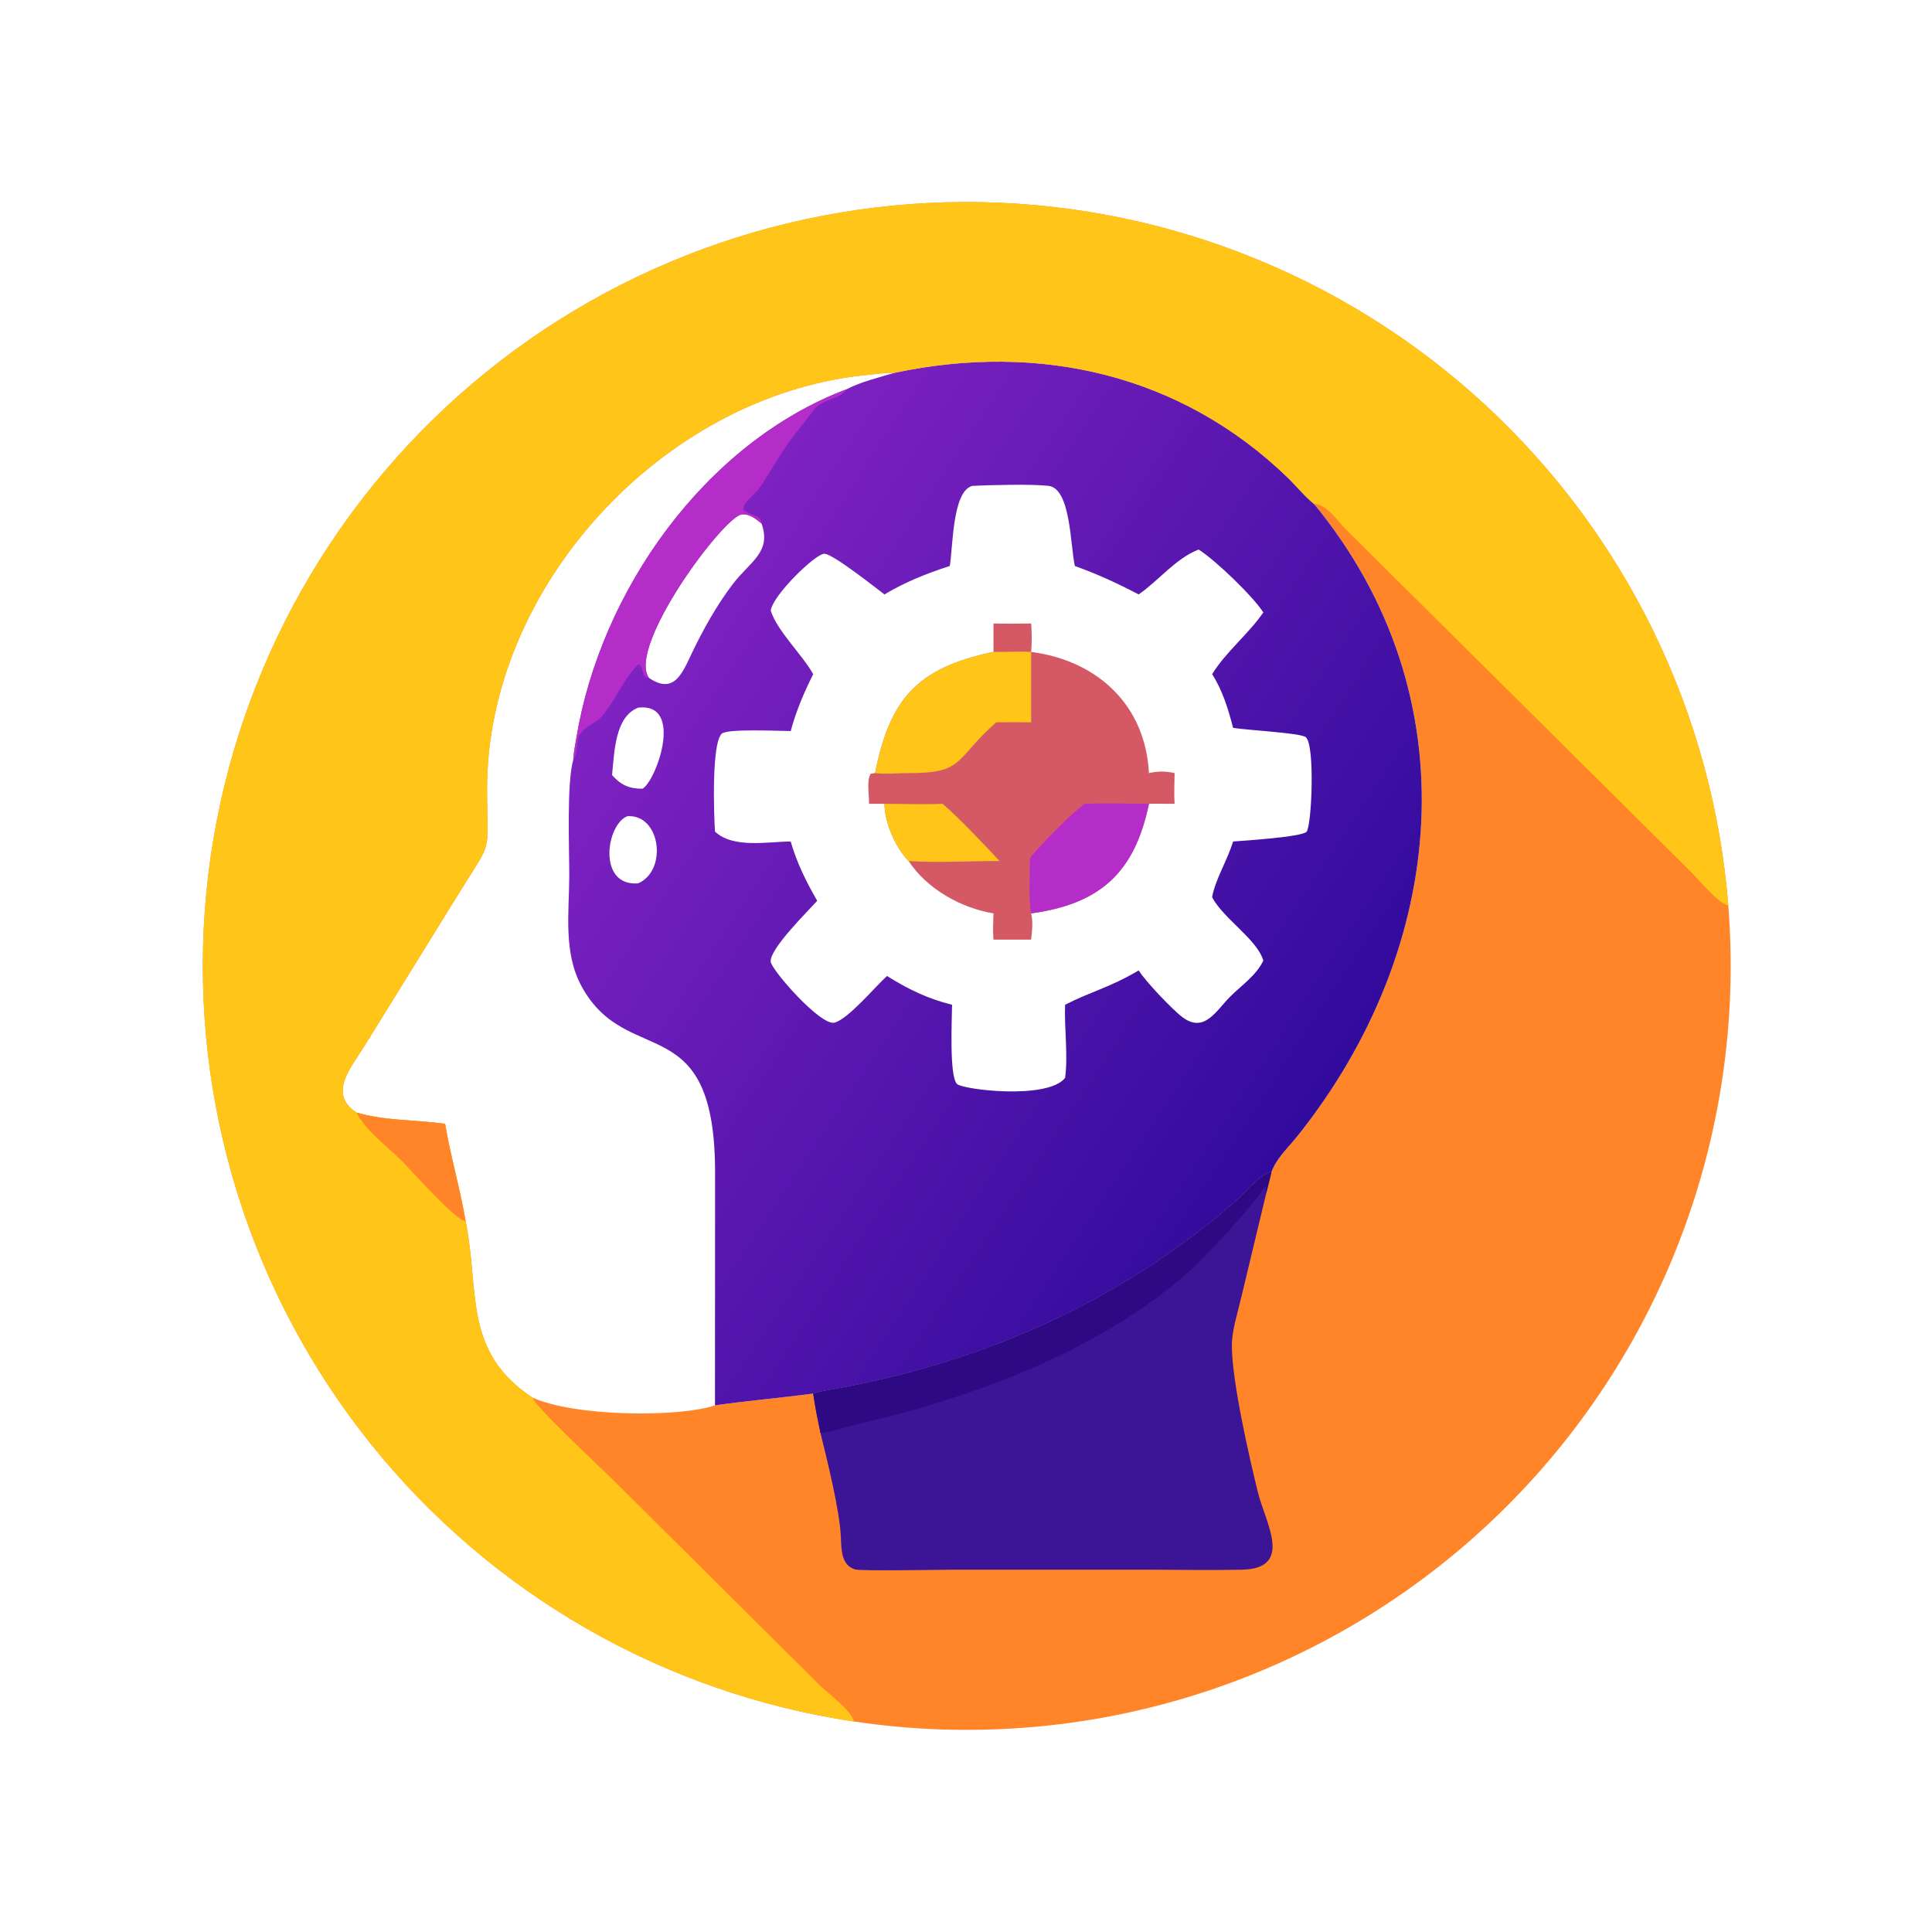
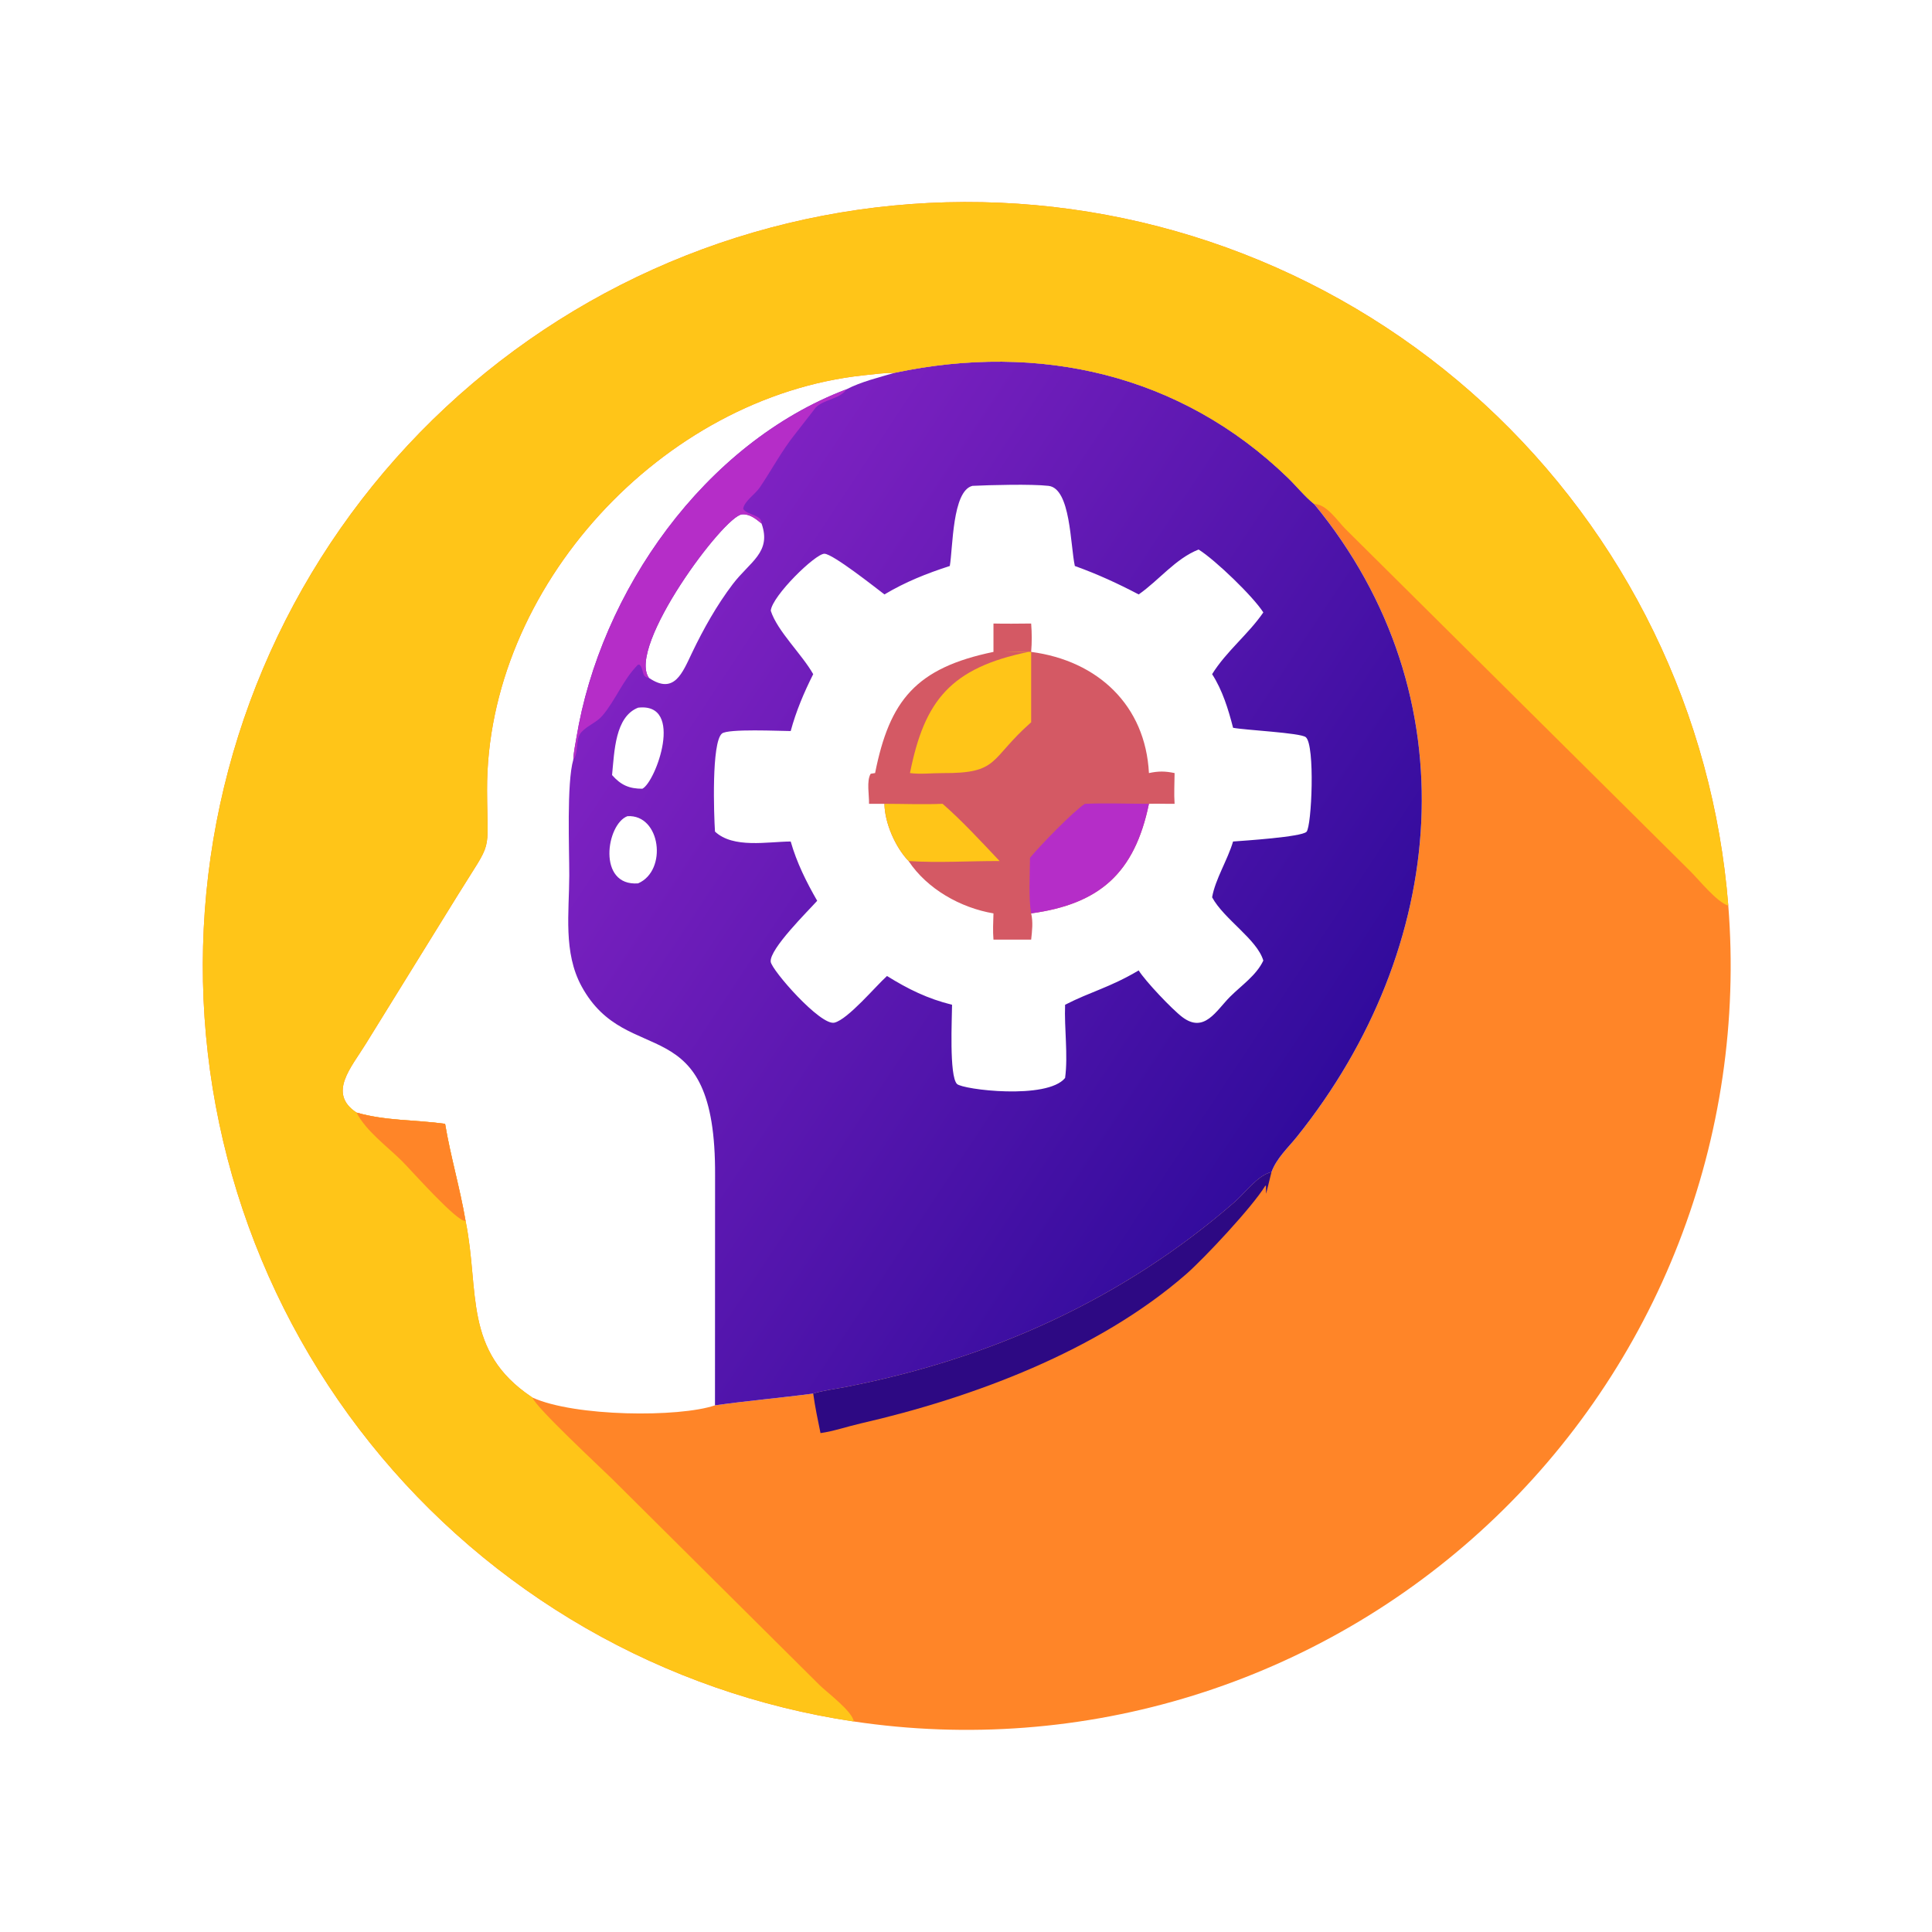
<svg xmlns="http://www.w3.org/2000/svg" width="1024" height="1024">
  <path fill="#FF8528" d="M452.49 912.414q-9.356-1.4-18.636-3.234-9.28-1.836-18.464-4.102t-18.252-4.958q-9.068-2.694-18-5.806-8.932-3.114-17.71-6.642-8.778-3.526-17.38-7.46-8.604-3.932-17.014-8.264-8.41-4.33-16.608-9.048-8.2-4.718-16.168-9.816-7.97-5.096-15.692-10.558-7.722-5.464-15.182-11.28-7.46-5.818-14.638-11.978-7.18-6.16-14.064-12.648-6.884-6.488-13.456-13.29-6.574-6.804-12.822-13.906-6.248-7.102-12.159-14.488-5.91-7.386-11.468-15.04-5.559-7.654-10.754-15.558-5.195-7.906-10.015-16.046-4.82-8.138-9.255-16.494-4.435-8.356-8.475-16.91-4.04-8.552-7.675-17.286-3.636-8.732-6.86-17.626-3.225-8.892-6.03-17.926-2.805-9.034-5.186-18.19-2.38-9.154-4.33-18.412-1.95-9.256-3.466-18.592-1.516-9.338-2.594-18.736-1.078-9.398-1.717-18.836-.638-9.438-.834-18.896-.197-9.456.048-18.914.246-9.456.932-18.89.687-9.434 1.813-18.826 1.127-9.392 2.69-18.722 1.564-9.33 3.562-18.576 1.998-9.246 4.425-18.388 2.427-9.144 5.28-18.162 2.85-9.02 6.12-17.896 3.27-8.876 6.951-17.59 3.681-8.714 7.765-17.248 4.083-8.532 8.561-16.864 4.478-8.334 9.34-16.448t10.097-15.992q5.236-7.878 10.833-15.504 5.598-7.626 11.546-14.982 5.947-7.356 12.233-14.424 6.284-7.07 12.892-13.84 6.608-6.768 13.526-13.22 6.916-6.454 14.128-12.576 7.21-6.123 14.698-11.902 7.49-5.78 15.24-11.202 7.75-5.423 15.746-10.479 7.996-5.055 16.218-9.731 8.222-4.677 16.656-8.964 8.432-4.287 17.054-8.176 8.624-3.89 17.418-7.371 8.796-3.482 17.744-6.55 8.948-3.067 18.03-5.713t18.278-4.865q9.196-2.22 18.484-4.006 9.29-1.788 18.652-3.14 9.362-1.35 18.778-2.264 9.416-.913 18.862-1.385 9.448-.472 18.908-.502 9.46-.03 18.91.38 9.45.412 18.872 1.264 9.42.853 18.792 2.144 9.37 1.291 18.67 3.019 9.302 1.727 18.51 3.887 9.21 2.16 18.31 4.748 9.098 2.588 18.066 5.598 8.968 3.01 17.786 6.435 8.816 3.425 17.464 7.258 8.648 3.834 17.108 8.067 8.46 4.233 16.712 8.856 8.254 4.624 16.28 9.627 8.028 5.004 15.814 10.378 7.786 5.373 15.312 11.104 7.524 5.73 14.774 11.807 7.25 6.076 14.21 12.484 6.958 6.408 13.608 13.134 6.652 6.726 12.982 13.756 6.33 7.03 12.326 14.346 5.994 7.318 11.642 14.908 5.646 7.588 10.932 15.432 5.286 7.846 10.2 15.928 4.914 8.084 9.446 16.388 4.53 8.302 8.668 16.81 4.14 8.506 7.876 17.196 3.736 8.69 7.064 17.546 3.326 8.854 6.236 17.856 2.91 9 5.396 18.128 2.486 9.126 4.542 18.36 2.058 9.232 3.682 18.552 1.624 9.318 2.81 18.704 1.186 9.384 1.934 18.814.45 5.672.74 11.352.29 5.682.42 11.37.13 5.688.1 11.376-.03 5.69-.22 11.376-.19 5.686-.538 11.364-.35 5.678-.858 11.344-.51 5.666-1.176 11.316-.668 5.65-1.494 11.28-.826 5.628-1.81 11.232-.984 5.602-2.126 11.176-1.14 5.574-2.438 11.112-1.296 5.54-2.748 11.04-1.454 5.502-3.06 10.958-1.606 5.458-3.364 10.868-1.76 5.412-3.67 10.77t-3.97 10.662q-2.06 5.302-4.268 10.546-2.208 5.242-4.562 10.422-2.356 5.178-4.854 10.29-2.5 5.11-5.142 10.148-2.642 5.04-5.424 10.002-2.782 4.962-5.702 9.844-2.922 4.882-5.978 9.68-3.056 4.798-6.248 9.508-3.19 4.71-6.51 9.33-3.322 4.618-6.772 9.142-3.45 4.524-7.026 8.95-3.574 4.424-7.274 8.748-3.698 4.322-7.516 8.54-3.818 4.216-7.754 8.324-3.936 4.11-7.984 8.106-4.05 3.996-8.21 7.876-4.16 3.88-8.428 7.644-4.266 3.762-8.638 7.402-4.372 3.642-8.844 7.158-4.472 3.516-9.04 6.906-4.57 3.39-9.232 6.65-4.662 3.26-9.414 6.388t-9.59 6.12q-4.838 2.994-9.76 5.848-4.92 2.856-9.918 5.574-4.998 2.716-10.072 5.29-5.072 2.576-10.216 5.008-5.144 2.43-10.354 4.716-5.208 2.286-10.48 4.424-5.272 2.14-10.602 4.13-5.33 1.988-10.714 3.828-5.384 1.84-10.816 3.526-5.434 1.688-10.912 3.222-5.478 1.534-10.998 2.912-5.518 1.38-11.074 2.604-5.556 1.224-11.144 2.29-5.588 1.068-11.204 1.978-5.616.91-11.256 1.66-5.638.752-11.296 1.346-5.66.592-11.332 1.026-5.672.434-11.354.708-5.682.274-11.37.388-5.688.114-11.378.068-5.688-.044-11.374-.25-5.686-.206-11.362-.57-5.678-.364-11.342-.89-5.666-.524-11.314-1.208-5.648-.682-11.274-1.524zM235.906 595.642c2.888 17.268 7.91 34.124 10.846 51.432l.098.468c7.428 36.944-1.49 68.52 34.862 92.862l.49.324c22.394 10.22 77.748 10.622 96.756 4.132 17.266-2.446 34.748-3.948 52.06-6.24 5.372-1.648 11.156-2.316 16.672-3.382 77.254-14.926 147.46-46.612 206.684-98.124 5.394-4.69 12.36-14.322 19.53-15.878 2.746-7.448 8.712-12.778 13.576-18.848 79.7-99.474 92.796-233.452 9.026-335.256-4.938-3.96-9.406-9.56-14.018-14.014-56.708-54.777-131.546-71.787-208.33-55.53-5.476.013-11.004.752-16.444 1.335-106.704 11.421-199.978 112.405-199.562 219.963.136 35.278 3.402 24.962-15.31 55.2l-48.963 79.178c-7.628 12.468-20.394 26.23-4.914 36.428 15.303 4.434 31.341 3.794 46.941 5.95z" />
  <defs>
    <linearGradient id="a" gradientUnits="userSpaceOnUse" x1="344.346" y1="300.327" x2="162.799" y2="180.311">
      <stop offset="0" stop-color="#310B9C" />
      <stop offset="1" stop-color="#7F22C2" />
    </linearGradient>
  </defs>
  <path fill="url(#a)" transform="scale(2)" d="M237.079 98.794c38.392-8.129 75.811.377 104.165 27.765 2.306 2.227 4.54 5.027 7.009 7.007 41.885 50.902 35.337 117.891-4.513 167.628-2.432 3.035-5.415 5.7-6.788 9.424-3.585.778-7.068 5.594-9.765 7.939-29.612 25.756-64.715 41.599-103.342 49.062-2.758.533-5.65.867-8.336 1.691-8.656 1.146-17.397 1.897-26.03 3.12l.024-60.855c.273-45.226-23.178-27.851-35.361-50.16-4.916-9.002-3.305-19.563-3.279-29.406.018-6.887-.726-24.528 1.069-30.693.071-1.909.505-3.869.815-5.754 6.381-38.803 33.949-78.136 71.595-92.4 3.853-2.002 8.576-3.136 12.737-4.368zm14.629 51.198c-6.154 1.985-11.738 4.215-17.32 7.538-2.342-1.77-13.641-10.736-15.901-10.783-2.382-.049-13.879 11.185-14.227 15.1 1.725 5.399 8.266 11.527 11.249 16.812-2.455 4.881-4.531 9.791-5.967 15.079-2.873-.011-16.63-.67-18.217.66-2.809 2.354-2.133 21.529-1.846 25.979 4.847 4.545 13.974 2.665 20.063 2.63 1.601 5.593 4.13 10.687 7.022 15.711-2.398 2.697-12.647 12.753-12.321 16.14.209 2.187 13.213 17.06 16.892 16.155 3.605-.888 10.888-9.633 13.933-12.365 5.569 3.476 10.815 6.044 17.237 7.623-.012 3.466-.797 18.821 1.298 20.981 1.463 1.508 23.912 4.275 28.659-1.579.819-6.124-.245-13.134 0-19.402 6.91-3.542 11.722-4.504 19.501-9.099 1.777 2.856 8.85 10.313 11.559 12.36 5.84 4.413 8.968-1.694 12.651-5.378 2.985-2.987 6.988-5.678 8.821-9.592-1.648-5.634-10.425-10.949-13.571-16.773.841-4.803 4.089-9.846 5.554-14.782 2.772-.211 18.107-1.196 19.462-2.572 1.374-1.395 2.317-23.038-.197-25.083-1.43-1.162-16.107-1.858-19.265-2.484-1.238-4.847-2.818-9.974-5.554-14.209 3.772-6.072 9.595-10.568 13.571-16.362-2.677-4.214-12.72-13.899-17.15-16.669-6.102 2.389-10.567 8.209-15.881 11.902-5.561-2.921-11.008-5.419-16.919-7.538-1.22-5.594-1.086-20.569-6.983-21.236-4.545-.515-15.356-.233-20.155 0-5.374 1.316-5.159 16.484-5.998 21.236zm-85.429 66.302c-5.629 2.116-8.052 18.621 2.823 17.809 7.884-3.416 5.967-18.346-2.823-17.809zm2.823-28.752c-6.106 2.417-6.276 11.582-6.9 17.858 2.367 2.688 4.568 3.62 8.027 3.626 3.543-1.748 11.278-22.93-1.127-21.484zm2.859-7.904c6.721 4.577 8.87-1.296 11.454-6.686 3.016-6.292 6.544-12.58 10.765-18.138 4.548-5.987 10.343-8.423 7.642-16.07-1.498-1.219-3.135-2.594-5.197-2.426-4.778.39-30.504 34.993-24.664 43.32z" />
  <path fill="#B52DC8" d="M303.864 402.632c.142-3.818 1.01-7.738 1.63-11.508 12.762-77.606 67.898-156.272 143.19-184.8-3.436 5.244-11.9 5.222-16.316 9.662-.196.196-8.798 11.412-10.804 13.898-7.026 8.708-12.638 19.296-18.928 28.582-2.288 3.378-8.404 7.442-8.716 11.252 1.902 3.31 10.126 3.078 9.724 7.77-2.996-2.438-6.27-5.188-10.394-4.852-9.556.78-61.008 69.986-49.328 86.64-4.198-.412-2.514-4.74-4.954-6.96l-.848-.002c-7.934 7.962-11.714 18.588-18.814 26.986-3.116 3.684-8.048 5.278-11.248 8.846-3.294 3.676-1.106 10.642-4.194 14.486z" />
  <path fill="#D45964" d="M526.558 330.48c6.654.174 13.32.046 19.976 0 .4 5.128.43 9.926 0 15.042 35.298 4.646 60.594 28.314 62.426 64.22 5.044-1.076 8.55-1.052 13.596 0-.032 5.354-.374 10.966 0 16.292-4.52.078-9.092-.156-13.596 0-7.6 36.77-26.118 53.098-62.426 58.082 1.088 4.66.506 9.228 0 13.91h-19.976c-.38-4.634-.148-9.27 0-13.91-17.372-2.928-35.144-12.892-44.98-27.74-7.04-7.336-12.666-20.19-12.802-30.342H460.6c.146-4.326-1.43-12.268.888-15.928l2.332-.364c7.662-38.602 21.698-55.71 62.738-64.22V330.48z" />
-   <path fill="#FFC518" d="M526.558 345.522c6.618.14 13.4-.414 19.976 0v37.308c-6.164-.074-12.324-.046-18.486 0l-.428.374c-21.812 19.324-16.298 26.728-46.446 26.556-5.64-.032-11.784.726-17.354-.018 7.662-38.602 21.698-55.71 62.738-64.22z" />
+   <path fill="#FFC518" d="M526.558 345.522c6.618.14 13.4-.414 19.976 0v37.308l-.428.374c-21.812 19.324-16.298 26.728-46.446 26.556-5.64-.032-11.784.726-17.354-.018 7.662-38.602 21.698-55.71 62.738-64.22z" />
  <path fill="#B52DC8" d="M575.014 426.034c11.242-.446 22.684-.012 33.946 0-7.6 36.77-26.118 53.098-62.426 58.082-1.466-8.236-.67-20.866-.608-29.46 5.068-6.234 22.866-24.574 29.088-28.622z" />
  <path fill="#FFC518" d="M468.776 426.034c10.202.014 20.624.43 30.804 0 9.796 8.44 21.256 20.812 30.23 30.342-15.988-.068-32.312 1.046-48.232 0-7.04-7.336-12.666-20.19-12.802-30.342z" />
  <path fill="#FFC518" d="M452.49 912.414q-9.356-1.4-18.636-3.234-9.28-1.836-18.464-4.102t-18.252-4.958q-9.068-2.694-18-5.806-8.932-3.114-17.71-6.642-8.778-3.526-17.38-7.46-8.604-3.932-17.014-8.264-8.41-4.33-16.608-9.048-8.2-4.718-16.168-9.816-7.97-5.096-15.692-10.558-7.722-5.464-15.182-11.28-7.46-5.818-14.638-11.978-7.18-6.16-14.064-12.648-6.884-6.488-13.456-13.29-6.574-6.804-12.822-13.906-6.248-7.102-12.159-14.488-5.91-7.386-11.468-15.04-5.559-7.654-10.754-15.558-5.195-7.906-10.015-16.046-4.82-8.138-9.255-16.494-4.435-8.356-8.475-16.91-4.04-8.552-7.675-17.286-3.636-8.732-6.86-17.626-3.225-8.892-6.03-17.926-2.805-9.034-5.186-18.19-2.38-9.154-4.33-18.412-1.95-9.256-3.466-18.592-1.516-9.338-2.594-18.736-1.078-9.398-1.717-18.836-.638-9.438-.834-18.896-.197-9.456.048-18.914.246-9.456.932-18.89.687-9.434 1.813-18.826 1.127-9.392 2.69-18.722 1.564-9.33 3.562-18.576 1.998-9.246 4.425-18.388 2.427-9.144 5.28-18.162 2.85-9.02 6.12-17.896 3.27-8.876 6.951-17.59 3.681-8.714 7.765-17.248 4.083-8.532 8.561-16.864 4.478-8.334 9.34-16.448t10.097-15.992q5.236-7.878 10.833-15.504 5.598-7.626 11.546-14.982 5.947-7.356 12.233-14.424 6.284-7.07 12.892-13.84 6.608-6.768 13.526-13.22 6.916-6.454 14.128-12.576 7.21-6.123 14.698-11.902 7.49-5.78 15.24-11.202 7.75-5.423 15.746-10.479 7.996-5.055 16.218-9.731 8.222-4.677 16.656-8.964 8.432-4.287 17.054-8.176 8.624-3.89 17.418-7.371 8.796-3.482 17.744-6.55 8.948-3.067 18.03-5.713t18.278-4.865q9.196-2.22 18.484-4.006 9.29-1.788 18.652-3.14 9.362-1.35 18.778-2.264 9.416-.913 18.862-1.385 9.448-.472 18.908-.502 9.46-.03 18.91.38 9.45.412 18.872 1.264 9.42.853 18.792 2.144 9.37 1.291 18.67 3.019 9.302 1.727 18.51 3.887 9.21 2.16 18.31 4.748 9.098 2.588 18.066 5.598 8.968 3.01 17.786 6.435 8.816 3.425 17.464 7.258 8.648 3.834 17.108 8.067 8.46 4.233 16.712 8.856 8.254 4.624 16.28 9.627 8.028 5.004 15.814 10.378 7.786 5.373 15.312 11.104 7.524 5.73 14.774 11.807 7.25 6.076 14.21 12.484 6.958 6.408 13.608 13.134 6.652 6.726 12.982 13.756 6.33 7.03 12.326 14.346 5.994 7.318 11.642 14.908 5.646 7.588 10.932 15.432 5.286 7.846 10.2 15.928 4.914 8.084 9.446 16.388 4.53 8.302 8.668 16.81 4.14 8.506 7.876 17.196 3.736 8.69 7.064 17.546 3.326 8.854 6.236 17.856 2.91 9 5.396 18.128 2.486 9.126 4.542 18.36 2.058 9.232 3.682 18.552 1.624 9.318 2.81 18.704 1.186 9.384 1.934 18.814c-5.95-1.678-15.614-13.794-20.28-18.368l-182.43-181.048c-4.342-4.288-10.164-13.482-16.812-13.442-4.938-3.96-9.406-9.56-14.018-14.014-56.708-54.777-131.546-71.787-208.33-55.53-5.476.013-11.004.752-16.444 1.335-106.704 11.421-199.978 112.405-199.562 219.963.136 35.278 3.402 24.962-15.31 55.2l-48.963 79.178c-7.628 12.468-20.394 26.23-4.914 36.428 15.303 4.434 31.341 3.794 46.941 5.95 2.888 17.268 7.91 34.124 10.846 51.432l.098.468c7.428 36.944-1.49 68.52 34.862 92.862l.49.324c1.658 5.096 35.85 36.856 42.452 43.338L434.442 893.19c4.094 3.996 17.44 13.908 18.048 19.224z" />
  <path fill="#FF8528" d="M188.965 589.692c15.303 4.434 31.341 3.794 46.941 5.95 2.888 17.268 7.91 34.124 10.846 51.432-4.078 1.208-29.096-27.13-33.73-31.73-7.812-7.754-18.893-15.728-24.057-25.652z" />
-   <path fill="#3C1596" d="M431.018 738.62c5.372-1.648 11.156-2.316 16.672-3.382 77.254-14.926 147.46-46.612 206.684-98.124 5.394-4.69 12.36-14.322 19.53-15.878l-2.832 11.464-13.196 55.024c-1.852 8.054-5.008 17.402-4.968 25.624.088 18.628 8.876 57.68 13.848 77.734 3.978 16.044 19.124 40.298-8.532 40.898-16.974.37-34.03-.004-51.012-.008l-101.02.002c-7.16.002-49.728.816-52.958-.14-7.358-2.178-7.29-10.624-7.528-16.712-.564-14.336-7.186-40.716-10.818-55.546-1.444-6.968-2.898-13.904-3.87-20.956z" />
  <path fill="#2D0983" d="M431.018 738.62c5.372-1.648 11.156-2.316 16.672-3.382 77.254-14.926 147.46-46.612 206.684-98.124 5.394-4.69 12.36-14.322 19.53-15.878l-2.832 11.464c-.034-1.414-.094-2.83-.076-4.244l-.382.04c-6.758 11.152-32.428 38.55-41.968 46.87-46.67 40.702-113.118 65.476-172.5 79.094-7.07 1.62-14.072 4.08-21.258 5.116-1.444-6.968-2.898-13.904-3.87-20.956z" />
</svg>